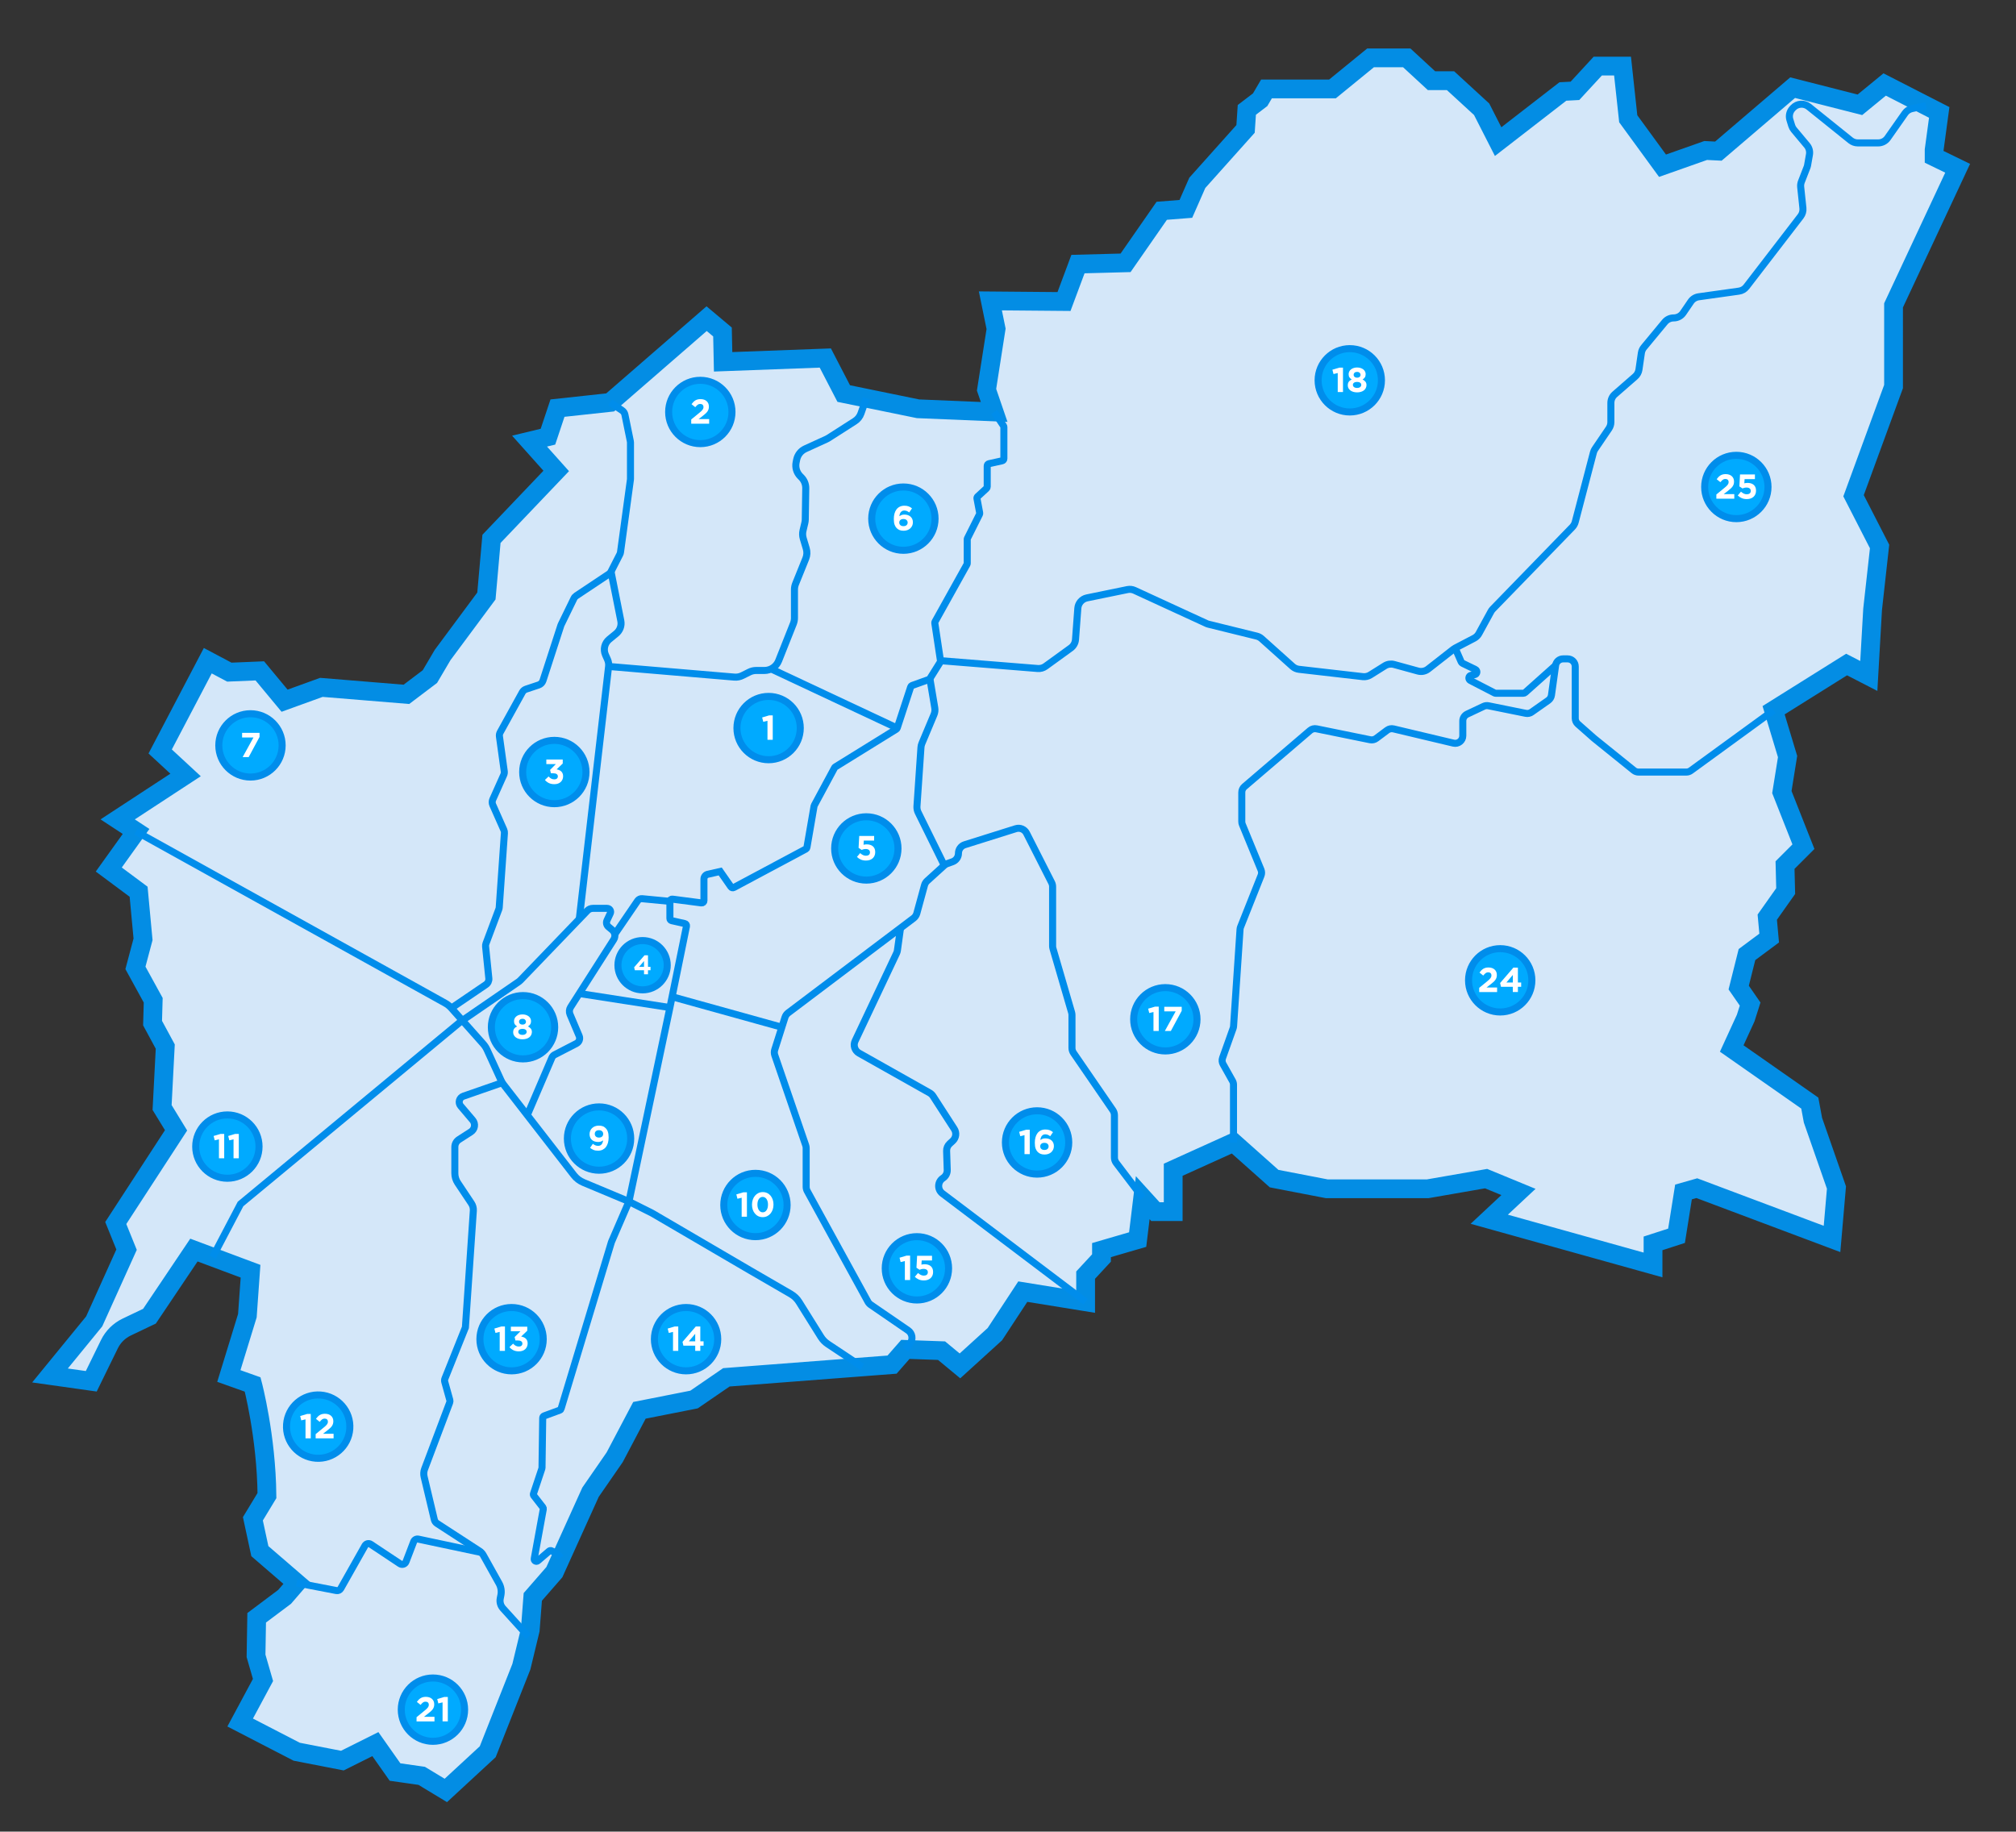
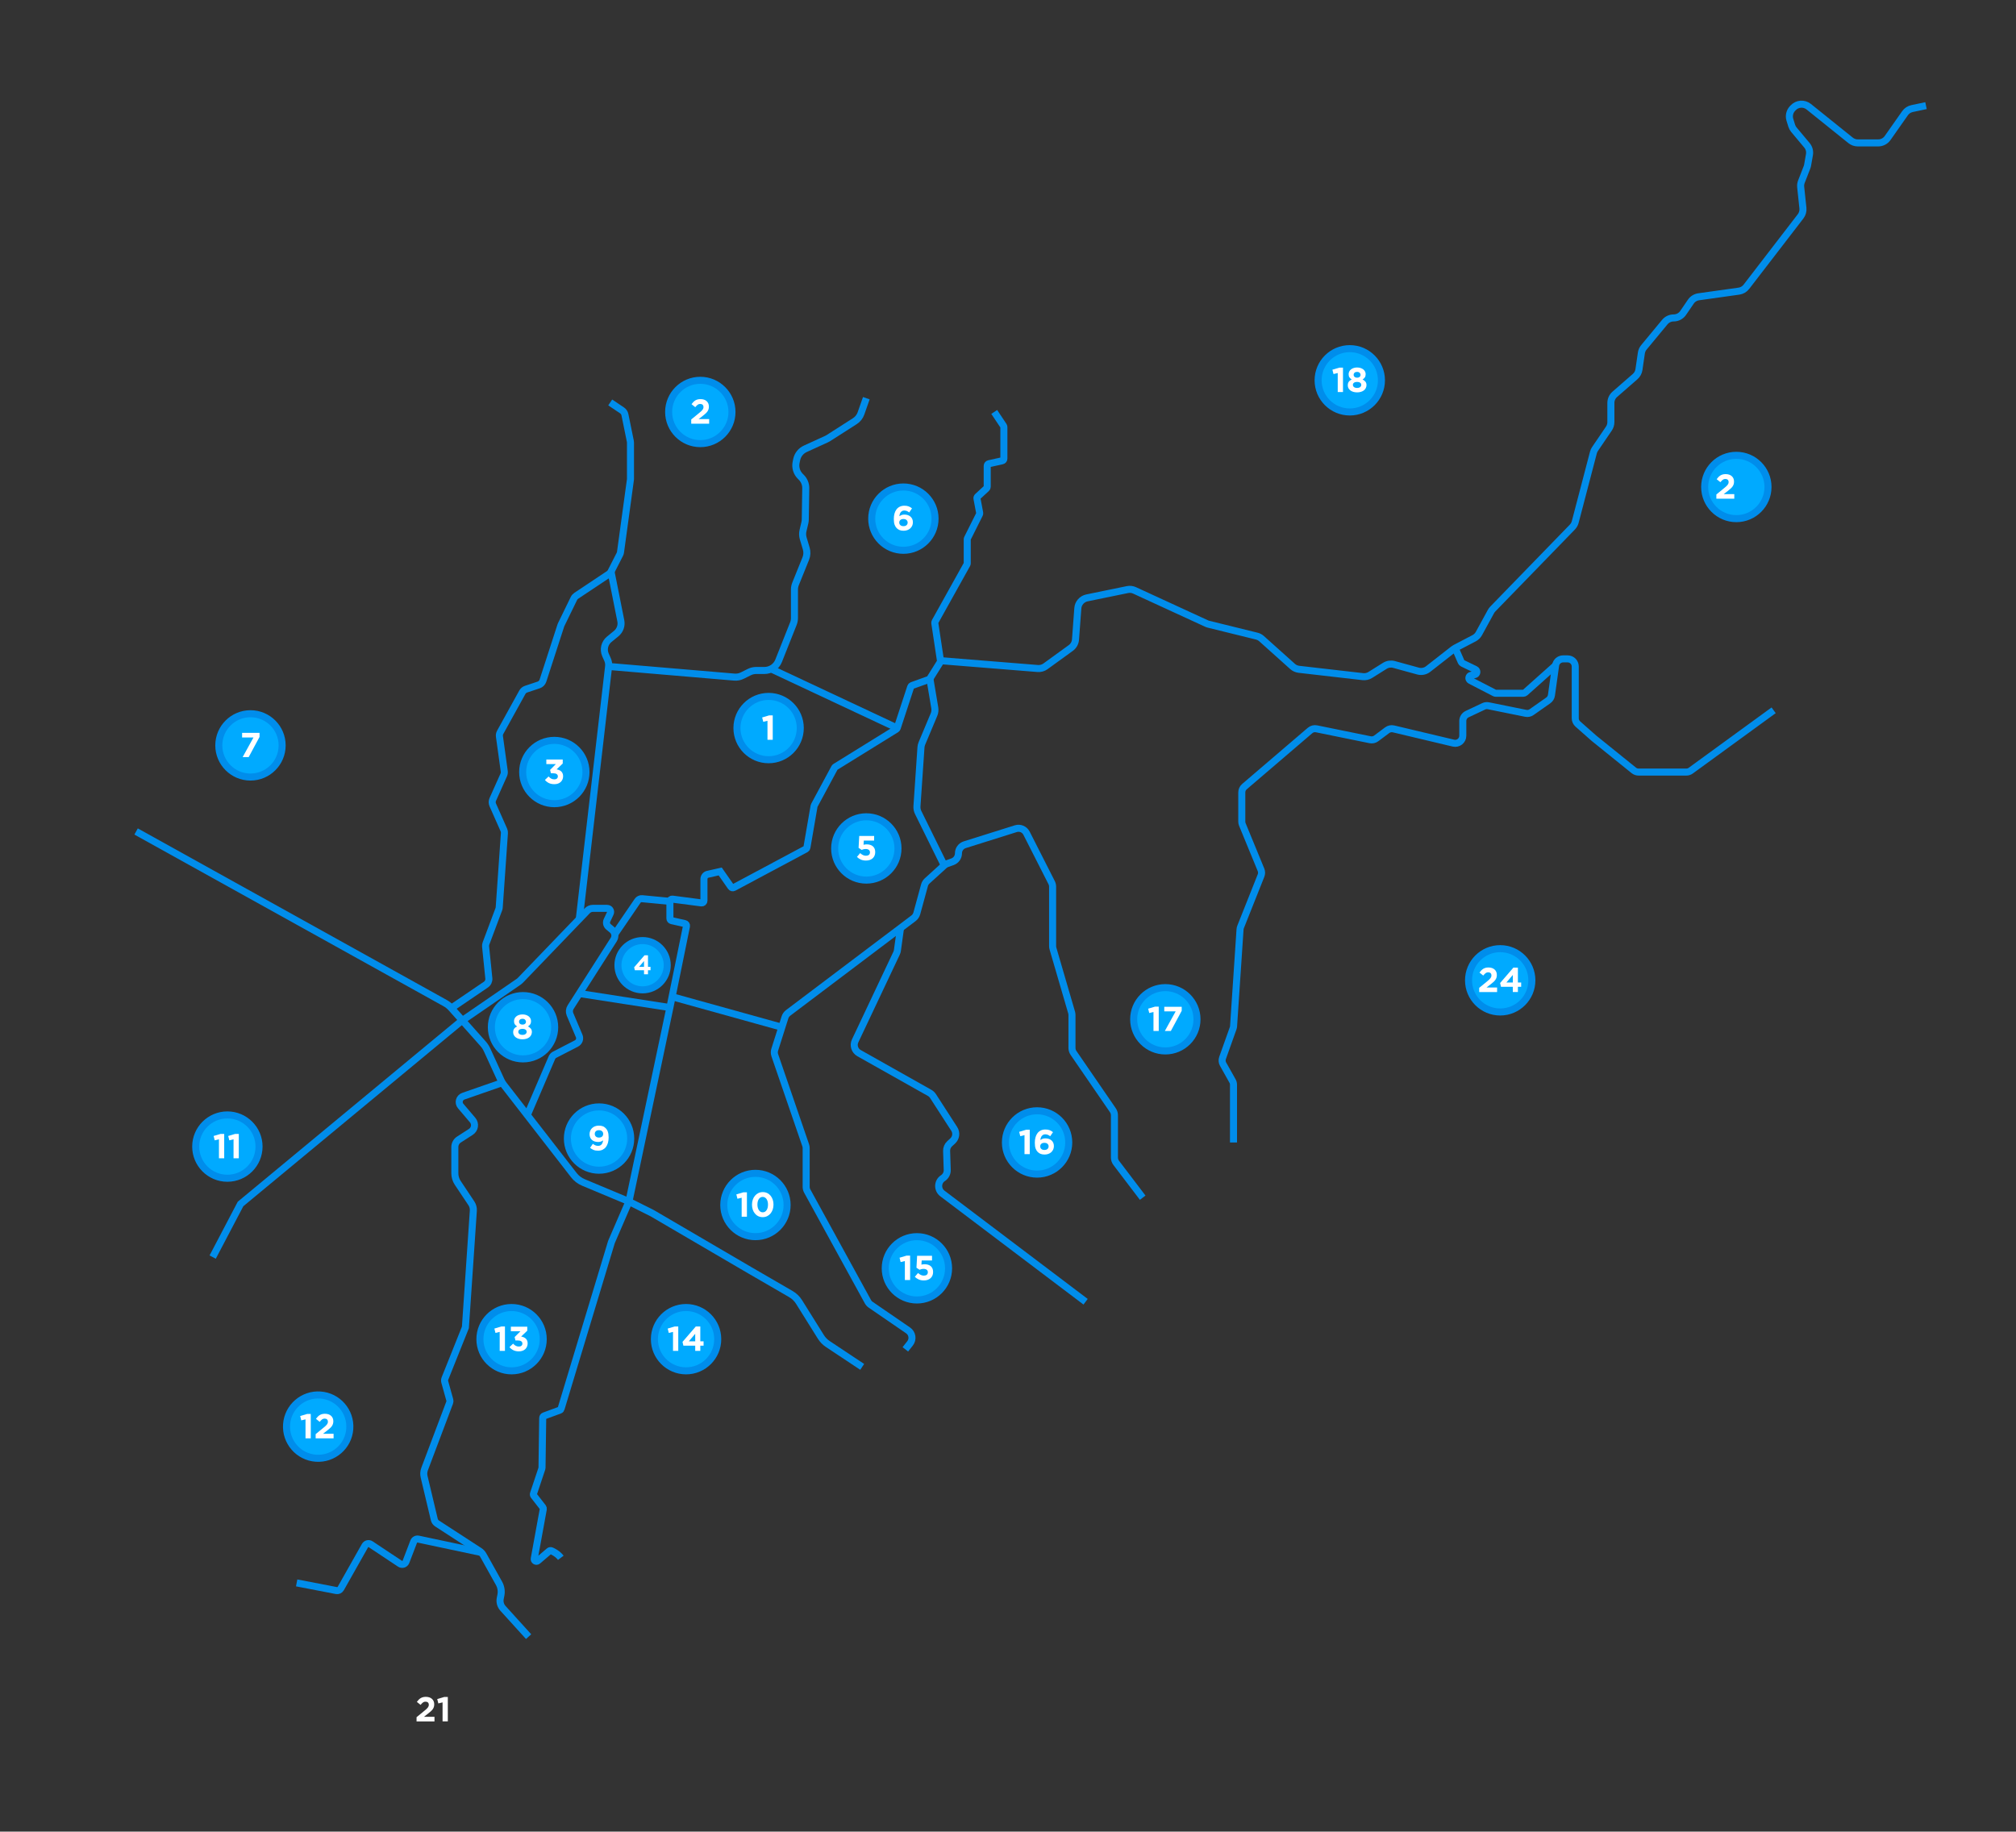
<svg xmlns="http://www.w3.org/2000/svg" id="Capa_1" x="0px" y="0px" viewBox="0 0 858.9 780.4" style="enable-background:new 0 0 858.9 780.4;" xml:space="preserve">
  <rect x="0" y="0" width="858.9" height="780.4" fill="#333333" stroke="none" />
  <style type="text/css"> .st0{fill-rule:evenodd;clip-rule:evenodd;fill:#D4E7F9;stroke:#038DE4;stroke-width:8;stroke-miterlimit:10;} .st1{fill:none;stroke:#008DEB;stroke-width:3;stroke-miterlimit:10;} .st2{fill:#00AAFF;stroke:#008DEB;stroke-width:3;stroke-miterlimit:10;} .st3{enable-background:new ;} .st4{fill:#FFFFFF;} </style>
  <g>
-     <path class="st0" d="M21.3,586.05l17.58,2.48l7.73-15.8c1.56-3.2,4.17-5.77,7.38-7.31l9.69-4.62l18.94-28.18l24.12,9.02 l-1.35,18.94l-7.89,25.7l10.14,3.61c0,0,5.86,22.09,6.09,47.34l-5.99,9.89l2.97,13.79l15.68,13.52l-5.14,5.95l-11.9,8.92 l-0.27,16.22l2.97,10.28l-9.73,18.12l24.07,12.44l19.47,3.79l14.06-7.03l8.38,11.9l11.36,1.62l10.28,6.22l17.85-16.49l14.33-36.23 l3.79-15.68l1.08-14.06l9.19-10.55l15.41-34.07l10.28-14.87l10.55-20.01l23.26-4.6l13.79-9.46l70.58-5.41l5.68-6.49l15.41,0.54 l7.84,6.49l14.87-13.52l11.9-18.12l26.77,4.33V543.3l6.76-7.3v-3.36l15.41-4.49l2.16-17.85l5.41,5.95h7.57V498.4l25.69-11.63 l17.31,15.41l22.44,4.33h42.99l24.88-4.33l13.79,5.68l-12.44,11.63l69.77,19.47v-9.19l10.01-3.24l2.97-18.66l5.68-1.62l57.6,21.63 l1.89-21.9L772.4,477.3l-1.35-7.3l-33.26-23.26l5.95-12.98l1.89-5.95l-4.87-7.03l3.52-14.06l9.46-7.03l-0.81-8.92l7.84-11.09 l-0.27-11.09l7.84-7.84l-9.19-23.26l2.43-15.14l-5.95-19.74l31.1-19.47l9.46,4.87l1.62-28.39l2.97-26.77l-11.09-21.63l17.04-46.51 V130.1l27.31-58.41l-10.01-4.87v-2.97l2.16-15.95L802.95,36l-10.55,8.65l-28.66-7.3L732.1,64.39l-5.41-0.27l-18.39,6.49L693.7,50.6 l-2.43-22.44h-10.55l-9.73,10.55l-5.14,0.27l-27.58,21.36l-7.03-13.79l-13.25-12.17h-8.11l-10.55-9.73h-15.41L567.7,37.89h-28.12 l-2.7,4.6l-5.68,4.33l-0.54,8.11L510.1,77.91L505.23,89l-10.28,0.81l-15.41,22.17l-20.28,0.54l-5.95,15.95l-31.37-0.27l2.43,11.9 l-4.06,25.96l3.24,9.46l-32.45-1.35l-31.64-6.49l-7.84-15.14l-43.54,1.62l-0.27-12.71l-6.76-5.68l-41.1,35.69l-22.44,2.43 l-4.06,12.17l-7.84,1.89l11.36,12.71l-27.58,28.93l-2.16,24.34l-18.66,25.15l-5.41,9.19l-10.01,7.57l-36.23-2.97l-15.68,5.68 l-10.55-12.71l-12.98,0.54l-9.19-4.87l-20.28,38.67l10.82,10.01l-28.93,18.93l7.84,5.14l-11.63,16.22l12.71,9.46l1.89,20.28 l-3.24,12.17l7.57,13.79L65,435.91l5.41,10.01l-1.35,25.96l5.95,9.73l-25.69,39.48l4.6,11.36l-13.79,30.56L21.3,586.05z" />
    <path class="st1" d="M90.61,535.61l11.87-22.63l93.78-77.69l24.77-17.03c0.23-0.16,0.44-0.33,0.63-0.53l28.58-29.71 c0.61-0.63,1.45-0.99,2.33-0.99h6.09c1.09,0,1.81,1.13,1.35,2.12l-1.4,2.99c-0.44,0.95-0.19,2.07,0.61,2.74l1.61,1.34 c1.22,1.02,1.49,2.78,0.64,4.12l-18.36,28.77c-0.59,0.92-0.68,2.07-0.26,3.08l3.9,9.2c0.51,1.21,0.01,2.61-1.16,3.21l-9.28,4.79 c-0.53,0.27-0.95,0.72-1.18,1.27l-10.23,23.87" />
    <path class="st1" d="M57.98,354.27l131.67,73.13c1,0.55,1.89,1.27,2.65,2.12l13.55,15.24c0.67,0.75,1.22,1.6,1.64,2.51l5.95,12.99 c0.32,0.71,0.73,1.38,1.21,1.99l29.83,38.44c1.07,1.38,2.48,2.46,4.09,3.13l18.81,7.87c0.21,0.09,0.42,0.18,0.62,0.28l9.6,4.8 c0.2,0.1,0.39,0.2,0.58,0.32l41.31,24.16l17.45,10.12c1.43,0.83,2.63,1.99,3.5,3.39l9.28,14.85c0.76,1.22,1.78,2.26,2.98,3.06 l14.63,9.72" />
    <path class="st1" d="M213.91,461.32l-16.5,5.74c-1.75,0.61-2.34,2.78-1.14,4.19l5.09,5.99c1.32,1.55,0.97,3.9-0.74,5.01l-5.09,3.28 c-1.09,0.7-1.75,1.91-1.75,3.21v11.18c0,1.45,0.43,2.86,1.23,4.07l5.81,8.71c0.62,0.93,0.91,2.03,0.84,3.14l-3.38,49.74 l-8.71,21.77c-0.19,0.46-0.21,0.98-0.08,1.46l2.15,7.72c0.09,0.34,0.08,0.7-0.05,1.04l-10.69,28.35c-0.4,1.05-0.47,2.19-0.21,3.29 l4.34,18.23c0.16,0.69,0.59,1.3,1.19,1.68l18.08,11.75c0.64,0.42,1.17,0.98,1.55,1.65l6.75,12.1c0.85,1.53,1.14,3.31,0.8,5.03 l-0.28,1.42c-0.3,1.52,0.14,3.09,1.18,4.23l10.91,12.03" />
    <path class="st1" d="M126.39,674.43l16.94,3.27c0.73,0.14,1.46-0.2,1.83-0.84l10.33-18.29c0.49-0.87,1.62-1.14,2.45-0.59 l12.46,8.28c0.92,0.61,2.17,0.21,2.56-0.82l3.29-8.59c0.3-0.79,1.14-1.25,1.97-1.07l27.05,5.74" />
    <path class="st1" d="M238.93,663.74c-1.25-1.65-3.09-2.6-4-3c-0.33-0.14-0.7-0.08-0.97,0.15l-4.82,4.12 c-0.67,0.57-1.69-0.01-1.53-0.88l3.86-21.15c0.05-0.26-0.02-0.53-0.18-0.74l-3.85-4.95c-0.19-0.25-0.25-0.57-0.15-0.87l3.58-10.73 c0.03-0.09,0.05-0.19,0.05-0.28l0.3-21.27c0.01-0.39,0.25-0.73,0.61-0.86l6.65-2.45c0.28-0.1,0.49-0.33,0.57-0.61l21.45-71.02 c0.01-0.03,0.02-0.07,0.04-0.1l7.38-17.07c0.02-0.06,0.04-0.12,0.06-0.18l17.43-82.57l7.06-34.66c0.1-0.5-0.21-0.99-0.71-1.1 l-5.62-1.26c-0.43-0.1-0.73-0.47-0.73-0.91v-7.32c0-0.56,0.5-1,1.06-0.93l12.38,1.61c0.56,0.07,1.06-0.36,1.06-0.93v-9.23 c0-0.98,0.68-1.83,1.63-2.04l5.3-1.2l4.57,6.56c0.27,0.39,0.79,0.51,1.21,0.29l30.68-16.4c0.25-0.14,0.43-0.38,0.48-0.67 l3.05-17.67c0.02-0.1,0.05-0.2,0.1-0.28l8.63-16.03c0.08-0.14,0.19-0.27,0.33-0.35l25.96-16.07c0.19-0.12,0.33-0.29,0.4-0.5 l5.74-17.51c0.09-0.27,0.3-0.49,0.57-0.59l7.14-2.57c0.2-0.07,0.36-0.21,0.48-0.38l4.37-6.99c0.12-0.19,0.16-0.41,0.13-0.64 l-2.42-16.04c-0.03-0.2,0.01-0.41,0.11-0.59l13.59-24.4c0.08-0.14,0.12-0.3,0.12-0.45v-10.25c0-0.15,0.03-0.29,0.1-0.42l5.12-10.23 c0.09-0.18,0.12-0.39,0.08-0.59l-1.15-6.11c-0.06-0.32,0.05-0.64,0.29-0.86l3.77-3.47c0.19-0.18,0.3-0.43,0.3-0.69v-8.92 c0-0.44,0.3-0.82,0.73-0.91l5.64-1.25c0.43-0.09,0.73-0.47,0.73-0.91v-13.46c0-0.18-0.05-0.36-0.16-0.52l-3.95-5.92" />
    <path class="st1" d="M259.98,171.47l5.05,3.4c0.62,0.42,1.06,1.07,1.21,1.81l2.31,11.32c0.04,0.19,0.06,0.38,0.06,0.57v15.45 c0,0.13-0.01,0.26-0.03,0.39l-4.22,30.87c-0.04,0.32-0.14,0.63-0.29,0.91l-3.75,7.35c-0.22,0.44-0.56,0.81-0.96,1.08l-13.85,9.23 c-0.42,0.28-0.77,0.67-0.99,1.13l-5.43,11.15c-0.06,0.12-0.11,0.24-0.15,0.37l-7.62,23.5c-0.28,0.87-0.96,1.55-1.82,1.84 l-5.37,1.79c-0.68,0.23-1.26,0.7-1.6,1.33l-9.42,17.05c-0.3,0.54-0.42,1.17-0.33,1.78l2.05,14.83c0.07,0.53,0,1.07-0.22,1.56 l-4.67,10.44c-0.33,0.74-0.33,1.59,0,2.34l4.72,10.65c0.19,0.43,0.27,0.9,0.24,1.36l-2.21,31.64c-0.02,0.28-0.08,0.55-0.18,0.81 l-5.46,14.56c-0.16,0.41-0.21,0.86-0.17,1.3l1.38,13.57c0.11,1.05-0.37,2.07-1.24,2.66l-14.71,10" />
    <line class="st1" x1="246.8" y1="423.31" x2="285.42" y2="429.3" />
    <path class="st1" d="M285.42,384.05l-11.85-1.14c-0.76-0.07-1.49,0.27-1.92,0.9L261.96,398" />
    <path class="st1" d="M260.32,243.55l4.17,20.95c0.41,2.04-0.35,4.14-1.96,5.45l-2.99,2.45c-1.96,1.61-2.61,4.33-1.58,6.64 l0.88,1.98c0.41,0.92,0.56,1.93,0.45,2.93L246.8,391.59" />
    <path class="st1" d="M369.09,169.66l-2.27,6.47c-0.48,1.37-1.41,2.55-2.64,3.33l-11.25,7.2c-0.26,0.17-0.53,0.31-0.81,0.44 l-9.02,4.12c-1.89,0.86-3.26,2.58-3.68,4.61l-0.24,1.17c-0.44,2.15,0.22,4.38,1.77,5.93l0.43,0.43c1.25,1.25,1.94,2.95,1.91,4.71 l-0.21,13.3c-0.01,0.47-0.07,0.94-0.18,1.4l-0.78,3.29c-0.27,1.12-0.23,2.28,0.1,3.38l1.27,4.25c0.43,1.42,0.36,2.94-0.2,4.31 l-4.35,10.77c-0.31,0.78-0.47,1.6-0.47,2.44v12.1c0,0.82-0.16,1.64-0.46,2.41l-6.29,15.84c-0.99,2.48-3.39,4.11-6.06,4.11h-3.51 c-1.01,0-2.01,0.24-2.92,0.69l-2.94,1.47c-1.07,0.54-2.27,0.77-3.47,0.66l-53.55-4.54" />
    <line class="st1" x1="382.25" y1="310.21" x2="328.53" y2="285.01" />
    <path class="st1" d="M385.71,574.92l2.01-2.54c1.37-1.74,0.99-4.28-0.84-5.53l-15.93-10.93c-0.49-0.34-0.9-0.79-1.19-1.32 l-25.83-47.1c-0.31-0.56-0.47-1.2-0.47-1.84v-16.47c0-0.42-0.07-0.84-0.21-1.24l-13.15-38.31c-0.27-0.78-0.28-1.62-0.03-2.4 l4.36-13.76c0.24-0.76,0.71-1.42,1.34-1.9l53.43-40.34c0.67-0.51,1.16-1.23,1.39-2.04l3.29-12.04c0.19-0.7,0.58-1.33,1.12-1.82 l7.26-6.6c0.37-0.34,0.81-0.6,1.29-0.77l2.25-0.8c1.52-0.54,2.54-1.99,2.54-3.6l0,0c0-1.67,1.08-3.15,2.68-3.65l21.76-6.84 c1.78-0.56,3.71,0.25,4.56,1.92l10.7,21.07c0.27,0.54,0.41,1.13,0.41,1.73v25.28c0,0.36,0.05,0.72,0.15,1.07l7.95,27.26 c0.1,0.35,0.15,0.71,0.15,1.07v14c0,0.77,0.23,1.53,0.67,2.17l16.75,24.39c0.44,0.64,0.67,1.39,0.67,2.17v17.97 c0,0.84,0.27,1.65,0.78,2.32l11.26,14.81" />
    <path class="st1" d="M383.65,395.45l-1.32,9.52c-0.06,0.4-0.17,0.79-0.35,1.16l-17.66,37.38c-0.9,1.89-0.17,4.16,1.65,5.19 l30.11,16.96c0.56,0.32,1.04,0.77,1.4,1.31l9.07,14.04c1.06,1.63,0.78,3.79-0.65,5.11l-1.31,1.2c-0.86,0.79-1.33,1.91-1.29,3.07 l0.26,8.1c0.05,1.4-0.65,2.72-1.82,3.48l0,0c-2.33,1.51-2.45,4.87-0.24,6.54l61.01,46.13" />
    <line class="st1" x1="286.36" y1="424.69" x2="333.11" y2="437.68" />
    <path class="st1" d="M396.17,289.15l2.08,12.42c0.17,0.99,0.05,2.01-0.34,2.93l-5.14,12.25c-0.23,0.54-0.36,1.11-0.4,1.69 l-1.71,25.08c-0.06,0.94,0.12,1.87,0.54,2.71l11.09,22.49" />
    <path class="st1" d="M525.52,486.77v-24.6c0-0.56-0.14-1.1-0.41-1.58l-4.02-7.16c-0.46-0.82-0.54-1.79-0.23-2.67l4.51-12.65 c0.1-0.28,0.16-0.57,0.18-0.87l2.76-41.28c0.02-0.34,0.1-0.67,0.22-0.98l8.72-21.93c0.31-0.78,0.31-1.65-0.01-2.43l-7.95-19.33 c-0.16-0.39-0.24-0.81-0.24-1.23v-12.43c0-0.95,0.41-1.84,1.13-2.46l27.96-23.93c0.76-0.65,1.77-0.91,2.75-0.71l22.86,4.66 c0.9,0.18,1.85-0.03,2.58-0.58l4.67-3.49c0.77-0.57,1.75-0.78,2.69-0.56l25.54,6.07c2.03,0.48,3.98-1.06,3.98-3.15v-6.28 c0-1.25,0.72-2.39,1.86-2.93l7.04-3.32c0.63-0.3,1.34-0.38,2.02-0.24l15.9,3.22c0.87,0.18,1.78-0.01,2.5-0.52l7.1-4.99 c0.73-0.52,1.22-1.31,1.35-2.2l1.77-12.7c0.22-1.6,1.59-2.79,3.2-2.79h1.93c1.79,0,3.24,1.45,3.24,3.24v22.07 c0,0.93,0.4,1.81,1.09,2.43l6.89,6.08l16.96,13.69c0.58,0.46,1.29,0.72,2.03,0.72h20.35c0.68,0,1.35-0.22,1.9-0.62l35.3-25.7" />
    <path class="st1" d="M820.56,45.01l-5.94,1.25c-1.21,0.26-2.29,0.96-3,1.98l-7.42,10.57c-0.92,1.31-2.41,2.08-4.01,2.08h-8.69 c-1.12,0-2.2-0.38-3.07-1.08L770.6,45.47c-2-1.61-4.91-1.4-6.66,0.49l-0.29,0.31c-1.19,1.28-1.6,3.11-1.08,4.78l0.78,2.52 c0.19,0.62,0.51,1.19,0.92,1.69l5.56,6.64c0.93,1.11,1.32,2.57,1.07,3.99l-0.79,4.5c-0.06,0.32-0.14,0.62-0.26,0.92l-2.37,6.09 c-0.28,0.73-0.39,1.51-0.31,2.29l0.95,8.99c0.13,1.25-0.22,2.5-0.99,3.5l-23.09,30.01c-0.78,1.02-1.93,1.69-3.2,1.86l-17.12,2.4 c-1.37,0.19-2.59,0.95-3.36,2.09l-3.27,4.79c-0.91,1.34-2.43,2.13-4.04,2.13l0,0c-1.46,0-2.84,0.65-3.77,1.77L700.36,148 c-0.57,0.69-0.94,1.53-1.07,2.42l-1.03,7.05c-0.17,1.16-0.75,2.21-1.63,2.98l-8.65,7.55c-1.07,0.93-1.68,2.27-1.68,3.69v8.17 c0,0.98-0.3,1.94-0.85,2.75l-5.9,8.68c-0.31,0.46-0.55,0.97-0.69,1.51l-7.75,29.6c-0.21,0.82-0.64,1.56-1.22,2.17l-33.91,34.93 c-0.31,0.32-0.57,0.67-0.78,1.06l-5.13,9.38c-0.46,0.85-1.17,1.54-2.03,1.99l-8.06,4.21c-0.26,0.14-0.52,0.3-0.75,0.48l-10.79,8.44 c-1.22,0.95-2.82,1.27-4.31,0.86l-10.22-2.81c-1.32-0.36-2.74-0.15-3.9,0.57l-6.22,3.9c-0.94,0.59-2.06,0.84-3.16,0.72l-27.24-3.13 c-1.01-0.12-1.95-0.54-2.71-1.22l-13.18-11.82c-0.6-0.54-1.32-0.92-2.1-1.11l-20.52-5.06c-0.3-0.07-0.59-0.18-0.87-0.31 l-30.63-14.1c-0.95-0.44-2.01-0.56-3.03-0.35l-17.25,3.54c-2.14,0.44-3.74,2.25-3.9,4.43l-0.99,13.32 c-0.11,1.44-0.84,2.75-2.01,3.6l-10.79,7.82c-0.94,0.68-2.1,1.01-3.27,0.92l-41.45-3.34" />
    <path class="st1" d="M662.74,283.51l-12.96,11.57c-0.22,0.19-0.5,0.3-0.79,0.3h-11.72c-0.19,0-0.37-0.05-0.54-0.13l-10.29-5.31 c-1-0.52-0.78-2.01,0.33-2.21l1.47-0.27c1.12-0.2,1.33-1.73,0.3-2.22l-5.44-2.64c-0.25-0.12-0.45-0.33-0.57-0.59l-2.56-5.86" />
    <g>
      <g>
        <circle class="st2" cx="106.71" cy="317.59" r="13.49" />
        <g class="st3">
          <path class="st4" d="M103.15,312.26h7.43v1.71l-4.63,8.61h-2.57l4.61-8.36h-4.85L103.15,312.26L103.15,312.26z" />
        </g>
      </g>
      <g>
        <circle class="st2" cx="96.87" cy="488.53" r="13.49" />
        <g class="st3">
          <path class="st4" d="M93.97,483.13h1.55v10.39h-2.24v-8.09l-1.8,0.44l-0.47-1.86L93.97,483.13z" />
          <path class="st4" d="M100.19,483.13h1.55v10.39H99.5v-8.09l-1.8,0.44l-0.47-1.86L100.19,483.13z" />
        </g>
      </g>
      <g>
        <ellipse transform="matrix(0.071 -0.998 0.998 0.071 -480.677 699.65)" class="st2" cx="135.23" cy="607.85" rx="13.49" ry="13.49" />
        <g class="st3">
          <path class="st4" d="M130.85,602.45h1.55v10.39h-2.24v-8.09l-1.8,0.44l-0.47-1.86L130.85,602.45z" />
          <path class="st4" d="M137.24,604.76c-0.31,0.23-0.66,0.58-1.04,1.05l-1.59-1.28c0.26-0.35,0.51-0.65,0.77-0.92 c0.26-0.27,0.54-0.49,0.84-0.68c0.3-0.18,0.63-0.32,1-0.42c0.36-0.09,0.78-0.14,1.24-0.14c0.55,0,1.04,0.08,1.48,0.23 c0.44,0.15,0.81,0.37,1.12,0.65s0.55,0.62,0.71,1.01s0.24,0.83,0.24,1.31c0,0.43-0.06,0.82-0.17,1.16 c-0.11,0.34-0.28,0.66-0.5,0.97s-0.5,0.61-0.85,0.91c-0.34,0.3-0.74,0.63-1.19,0.98l-1.68,1.3h4.5v1.96h-7.64v-1.8l3.43-2.81 c0.32-0.26,0.6-0.5,0.83-0.71s0.41-0.41,0.55-0.6s0.25-0.38,0.31-0.56s0.1-0.38,0.1-0.6c0-0.44-0.13-0.77-0.38-1 c-0.26-0.23-0.59-0.34-1-0.34C137.9,604.42,137.55,604.54,137.24,604.76z" />
        </g>
      </g>
      <g>
        <circle class="st2" cx="217.95" cy="570.59" r="13.49" />
        <g class="st3">
          <path class="st4" d="M213.58,565.19h1.55v10.39h-2.24v-8.09l-1.8,0.44l-0.47-1.86L213.58,565.19z" />
          <path class="st4" d="M217.65,567.21v-1.94h6.99v1.71l-2.62,2.49c0.35,0.06,0.7,0.15,1.03,0.28c0.34,0.13,0.63,0.31,0.89,0.54 s0.46,0.52,0.62,0.86c0.16,0.34,0.24,0.75,0.24,1.23c0,0.49-0.09,0.94-0.26,1.36c-0.17,0.41-0.42,0.77-0.74,1.08 s-0.71,0.54-1.18,0.71c-0.46,0.17-0.98,0.25-1.55,0.25c-0.93,0-1.73-0.17-2.38-0.5c-0.65-0.33-1.2-0.76-1.64-1.3l1.56-1.49 c0.35,0.4,0.72,0.71,1.11,0.92c0.39,0.21,0.85,0.32,1.38,0.32c0.43,0,0.78-0.11,1.05-0.34c0.27-0.22,0.41-0.53,0.41-0.93 c0-0.43-0.17-0.76-0.52-0.99s-0.85-0.34-1.5-0.34h-0.94l-0.35-1.44l2.46-2.47h-4.06V567.21z" />
        </g>
      </g>
      <g>
-         <circle class="st2" cx="184.45" cy="728.44" r="13.49" />
        <g class="st3">
          <path class="st4" d="M180.23,725.36c-0.31,0.23-0.66,0.57-1.04,1.05l-1.59-1.28c0.26-0.35,0.51-0.65,0.77-0.92 c0.26-0.27,0.54-0.49,0.84-0.67c0.3-0.18,0.63-0.32,1-0.42c0.36-0.09,0.78-0.14,1.24-0.14c0.55,0,1.04,0.08,1.48,0.23 c0.44,0.15,0.81,0.37,1.12,0.65c0.31,0.28,0.55,0.62,0.71,1.01c0.16,0.39,0.24,0.83,0.24,1.31c0,0.43-0.06,0.82-0.17,1.16 c-0.11,0.34-0.28,0.66-0.5,0.96s-0.5,0.61-0.85,0.91c-0.34,0.3-0.74,0.63-1.19,0.98l-1.68,1.3h4.5v1.96h-7.64v-1.79l3.43-2.81 c0.32-0.26,0.6-0.5,0.83-0.71c0.23-0.21,0.41-0.41,0.55-0.6c0.14-0.19,0.25-0.38,0.31-0.56c0.06-0.18,0.1-0.38,0.1-0.6 c0-0.44-0.13-0.78-0.38-1c-0.26-0.23-0.59-0.34-1-0.34C180.9,725.02,180.54,725.13,180.23,725.36z" />
          <path class="st4" d="M189.24,723.04h1.55v10.39h-2.24v-8.09l-1.8,0.44l-0.47-1.86L189.24,723.04z" />
        </g>
      </g>
      <g>
        <circle class="st2" cx="292.29" cy="570.59" r="13.49" />
        <g class="st3">
          <path class="st4" d="M287.42,565.19h1.55v10.39h-2.24v-8.09l-1.8,0.44l-0.47-1.86L287.42,565.19z" />
          <path class="st4" d="M298.36,565.19v6.32h1.39v1.84h-1.39v2.23h-2.17v-2.23h-5.04l-0.37-1.61l5.66-6.56L298.36,565.19 L298.36,565.19z M296.19,568.3l-2.74,3.21h2.74V568.3z" />
        </g>
      </g>
      <g>
        <circle class="st2" cx="321.85" cy="513.42" r="13.49" />
        <g class="st3">
          <path class="st4" d="M316.67,508.02h1.55v10.39h-2.24v-8.09l-1.8,0.44l-0.47-1.86L316.67,508.02z" />
          <path class="st4" d="M329.21,515.35c-0.22,0.65-0.53,1.21-0.94,1.7c-0.4,0.48-0.89,0.86-1.45,1.14 c-0.57,0.27-1.19,0.41-1.88,0.41s-1.31-0.14-1.88-0.41c-0.57-0.27-1.05-0.65-1.44-1.13s-0.71-1.04-0.92-1.69 c-0.22-0.64-0.32-1.34-0.32-2.1c0-0.75,0.11-1.45,0.33-2.1s0.53-1.22,0.94-1.7s0.89-0.86,1.45-1.14 c0.57-0.27,1.19-0.41,1.88-0.41s1.31,0.14,1.88,0.41s1.05,0.65,1.44,1.13s0.7,1.05,0.92,1.69c0.22,0.65,0.32,1.35,0.32,2.09 C329.54,514,329.43,514.7,329.21,515.35z M327.05,511.96c-0.11-0.4-0.26-0.75-0.46-1.05c-0.2-0.3-0.43-0.53-0.72-0.69 c-0.28-0.17-0.59-0.25-0.94-0.25s-0.65,0.08-0.93,0.24s-0.51,0.39-0.71,0.68c-0.2,0.29-0.35,0.64-0.45,1.04 c-0.1,0.4-0.15,0.84-0.15,1.31s0.05,0.91,0.16,1.31c0.11,0.4,0.26,0.75,0.46,1.05c0.2,0.3,0.43,0.53,0.71,0.69 c0.28,0.17,0.59,0.25,0.94,0.25s0.65-0.08,0.93-0.24c0.27-0.16,0.51-0.39,0.71-0.69c0.2-0.3,0.35-0.64,0.45-1.04 s0.15-0.83,0.15-1.3C327.21,512.8,327.16,512.36,327.05,511.96z" />
        </g>
      </g>
      <g>
        <circle class="st2" cx="390.64" cy="540.4" r="13.49" />
        <g class="st3">
          <path class="st4" d="M386.2,535h1.55v10.39h-2.24v-8.09l-1.8,0.44l-0.47-1.86L386.2,535z" />
          <path class="st4" d="M390.73,535.07h6.35v1.99h-4.4l-0.12,1.78c0.21-0.05,0.41-0.09,0.62-0.13s0.45-0.05,0.74-0.05 c0.51,0,0.99,0.06,1.42,0.19c0.44,0.13,0.82,0.32,1.15,0.59c0.33,0.26,0.58,0.61,0.77,1.02c0.19,0.42,0.28,0.92,0.28,1.51 c0,0.55-0.09,1.05-0.28,1.49s-0.45,0.82-0.79,1.13s-0.76,0.55-1.24,0.72c-0.49,0.17-1.03,0.25-1.62,0.25 c-0.84,0-1.56-0.14-2.18-0.41c-0.62-0.27-1.18-0.65-1.68-1.13l1.37-1.63c0.39,0.35,0.79,0.63,1.18,0.82 c0.39,0.2,0.82,0.3,1.28,0.3c0.53,0,0.95-0.12,1.26-0.37s0.46-0.61,0.46-1.08c0-0.45-0.16-0.81-0.49-1.05s-0.77-0.37-1.33-0.37 c-0.32,0-0.63,0.04-0.92,0.11s-0.56,0.16-0.8,0.27l-1.31-0.87L390.73,535.07z" />
        </g>
      </g>
      <g>
        <circle class="st2" cx="441.84" cy="486.77" r="13.49" />
        <g class="st3">
          <path class="st4" d="M437.17,481.36h1.55v10.39h-2.24v-8.09l-1.8,0.44l-0.47-1.86L437.17,481.36z" />
          <path class="st4" d="M447.43,484.13c-0.17-0.13-0.33-0.24-0.49-0.35c-0.16-0.1-0.32-0.19-0.49-0.26 c-0.17-0.07-0.34-0.12-0.53-0.16s-0.39-0.06-0.6-0.06c-0.32,0-0.61,0.06-0.85,0.19c-0.24,0.12-0.45,0.29-0.62,0.5 c-0.17,0.21-0.31,0.47-0.41,0.76c-0.1,0.3-0.17,0.61-0.21,0.95c0.26-0.17,0.55-0.32,0.88-0.46c0.33-0.14,0.75-0.21,1.26-0.21 s0.99,0.07,1.43,0.21c0.44,0.14,0.82,0.35,1.15,0.63c0.32,0.27,0.58,0.62,0.77,1.03s0.28,0.89,0.28,1.43 c0,0.53-0.1,1.01-0.3,1.45c-0.2,0.44-0.48,0.82-0.83,1.14c-0.35,0.32-0.76,0.57-1.25,0.74c-0.48,0.17-1,0.26-1.56,0.26 c-0.68,0-1.25-0.09-1.72-0.28s-0.89-0.46-1.25-0.83c-0.37-0.37-0.67-0.86-0.89-1.47c-0.22-0.6-0.33-1.42-0.33-2.45 c0-0.8,0.09-1.54,0.27-2.23s0.46-1.28,0.83-1.79s0.84-0.9,1.41-1.19s1.24-0.43,2.01-0.43c0.35,0,0.68,0.02,0.97,0.07 c0.3,0.05,0.57,0.12,0.83,0.22c0.26,0.1,0.5,0.22,0.74,0.36c0.24,0.14,0.47,0.3,0.69,0.48L447.43,484.13z M446.28,487.36 c-0.32-0.29-0.76-0.43-1.33-0.43c-0.56,0-1,0.14-1.31,0.42s-0.47,0.64-0.47,1.08c0,0.45,0.16,0.82,0.48,1.11 c0.32,0.29,0.76,0.43,1.32,0.43s1-0.14,1.31-0.43c0.31-0.28,0.47-0.65,0.47-1.11C446.76,488.01,446.6,487.65,446.28,487.36z" />
        </g>
      </g>
      <g>
        <circle class="st2" cx="255.22" cy="485.11" r="13.49" />
        <g class="st3">
          <path class="st4" d="M259.01,486.94c-0.2,0.69-0.48,1.28-0.86,1.78c-0.38,0.49-0.85,0.87-1.41,1.15 c-0.56,0.27-1.21,0.41-1.95,0.41c-0.76,0-1.4-0.11-1.93-0.34c-0.53-0.22-1.02-0.52-1.46-0.88l1.19-1.72 c0.37,0.31,0.73,0.53,1.08,0.67c0.34,0.14,0.74,0.21,1.18,0.21c0.64,0,1.13-0.22,1.47-0.65c0.34-0.43,0.55-1,0.63-1.71 c-0.26,0.22-0.56,0.39-0.9,0.52c-0.34,0.13-0.74,0.19-1.19,0.19c-0.56,0-1.07-0.08-1.52-0.23c-0.45-0.15-0.84-0.37-1.16-0.66 c-0.32-0.28-0.57-0.63-0.74-1.05c-0.17-0.41-0.26-0.88-0.26-1.41c0-0.52,0.1-1,0.29-1.44c0.19-0.44,0.46-0.83,0.8-1.15 s0.76-0.58,1.25-0.76c0.49-0.18,1.02-0.27,1.6-0.27c0.34,0,0.66,0.02,0.94,0.07c0.28,0.04,0.54,0.11,0.77,0.2 c0.24,0.09,0.46,0.2,0.66,0.35c0.21,0.14,0.41,0.31,0.6,0.51c0.19,0.19,0.35,0.4,0.5,0.63c0.15,0.24,0.27,0.51,0.38,0.83 c0.11,0.31,0.19,0.67,0.25,1.08c0.06,0.4,0.09,0.86,0.09,1.37C259.3,485.48,259.2,486.25,259.01,486.94z M256.5,481.99 c-0.32-0.3-0.77-0.44-1.34-0.44c-0.56,0-1,0.14-1.3,0.43c-0.31,0.29-0.46,0.67-0.46,1.14s0.16,0.85,0.48,1.14 c0.32,0.29,0.76,0.43,1.32,0.43c0.56,0,1-0.14,1.31-0.43c0.31-0.29,0.47-0.66,0.47-1.11 C256.99,482.67,256.83,482.29,256.5,481.99z" />
        </g>
      </g>
      <g>
        <circle class="st2" cx="222.83" cy="437.68" r="13.49" />
        <g class="st3">
          <path class="st4" d="M226.27,441.05c-0.2,0.38-0.48,0.7-0.83,0.96c-0.35,0.26-0.77,0.46-1.26,0.6 c-0.49,0.14-1.01,0.21-1.58,0.21s-1.1-0.07-1.58-0.21c-0.49-0.14-0.91-0.34-1.26-0.6c-0.35-0.26-0.63-0.58-0.83-0.94 c-0.2-0.37-0.3-0.78-0.3-1.23c0-0.64,0.14-1.15,0.42-1.54s0.69-0.71,1.25-0.97c-0.4-0.25-0.72-0.55-0.96-0.9 s-0.35-0.81-0.35-1.37c0-0.39,0.09-0.76,0.26-1.11c0.17-0.35,0.42-0.65,0.74-0.91s0.7-0.46,1.14-0.6 c0.44-0.15,0.94-0.22,1.49-0.22c0.54,0,1.03,0.07,1.48,0.22s0.83,0.35,1.15,0.6c0.32,0.26,0.57,0.56,0.74,0.91 s0.26,0.72,0.26,1.11c0,0.56-0.12,1.02-0.35,1.37c-0.24,0.35-0.56,0.65-0.96,0.9c0.53,0.27,0.94,0.6,1.23,0.97 s0.44,0.86,0.44,1.48C226.58,440.24,226.47,440.67,226.27,441.05z M223.88,438.69c-0.33-0.22-0.76-0.33-1.28-0.33 s-0.95,0.11-1.28,0.33s-0.5,0.53-0.5,0.95c0,0.37,0.16,0.68,0.47,0.92c0.31,0.24,0.75,0.37,1.31,0.37s1-0.12,1.31-0.37 c0.31-0.24,0.47-0.55,0.47-0.92C224.38,439.23,224.21,438.91,223.88,438.69z M223.69,434.45c-0.26-0.24-0.62-0.37-1.09-0.37 s-0.84,0.12-1.09,0.36c-0.26,0.24-0.38,0.52-0.38,0.84c0,0.37,0.13,0.68,0.4,0.92c0.27,0.24,0.62,0.36,1.08,0.36 s0.81-0.12,1.08-0.35s0.4-0.54,0.4-0.91C224.07,434.98,223.94,434.7,223.69,434.45z" />
        </g>
      </g>
      <g>
        <circle class="st2" cx="236.17" cy="328.94" r="13.49" />
        <g class="st3">
          <path class="st4" d="M232.76,325.56v-1.95h6.99v1.71l-2.62,2.49c0.35,0.06,0.7,0.15,1.03,0.28c0.34,0.13,0.63,0.31,0.89,0.54 s0.46,0.52,0.62,0.86c0.16,0.34,0.24,0.75,0.24,1.23c0,0.49-0.09,0.94-0.26,1.36c-0.17,0.41-0.42,0.77-0.74,1.08 c-0.32,0.3-0.71,0.54-1.18,0.71c-0.46,0.17-0.98,0.25-1.55,0.25c-0.93,0-1.73-0.17-2.38-0.5c-0.65-0.33-1.2-0.77-1.64-1.3 l1.56-1.49c0.35,0.4,0.72,0.71,1.11,0.92c0.39,0.21,0.85,0.32,1.38,0.32c0.43,0,0.78-0.11,1.05-0.34s0.41-0.53,0.41-0.93 c0-0.43-0.17-0.76-0.52-0.99c-0.35-0.23-0.85-0.34-1.5-0.34h-0.94l-0.35-1.44l2.46-2.47H232.76z" />
        </g>
      </g>
      <g>
        <circle class="st2" cx="327.46" cy="310.21" r="13.49" />
        <g class="st3">
          <path class="st4" d="M327.67,304.81h1.55v10.39h-2.24v-8.09l-1.8,0.44l-0.47-1.86L327.67,304.81z" />
        </g>
      </g>
      <g>
        <circle class="st2" cx="298.36" cy="175.53" r="13.49" />
        <g class="st3">
          <path class="st4" d="M297.25,172.44c-0.31,0.23-0.66,0.58-1.04,1.05l-1.59-1.28c0.26-0.35,0.51-0.65,0.77-0.92 c0.26-0.27,0.54-0.49,0.84-0.68c0.3-0.18,0.63-0.32,1-0.42c0.36-0.09,0.78-0.14,1.24-0.14c0.55,0,1.04,0.08,1.48,0.23 s0.81,0.37,1.12,0.65s0.55,0.62,0.71,1.01s0.24,0.83,0.24,1.31c0,0.43-0.06,0.82-0.17,1.16c-0.11,0.34-0.28,0.66-0.5,0.97 s-0.5,0.61-0.85,0.91c-0.34,0.3-0.74,0.63-1.19,0.98l-1.68,1.3h4.5v1.96h-7.64v-1.8l3.43-2.81c0.32-0.26,0.6-0.5,0.83-0.71 c0.23-0.21,0.41-0.41,0.55-0.6c0.14-0.19,0.25-0.38,0.31-0.56s0.1-0.38,0.1-0.6c0-0.44-0.13-0.77-0.38-1 c-0.26-0.23-0.59-0.34-1-0.34C297.92,172.1,297.56,172.21,297.25,172.44z" />
        </g>
      </g>
      <g>
        <circle class="st2" cx="384.88" cy="220.98" r="13.49" />
        <g class="st3">
          <path class="st4" d="M387.36,218.35c-0.17-0.13-0.33-0.24-0.49-0.35c-0.16-0.1-0.32-0.19-0.49-0.26 c-0.17-0.07-0.34-0.12-0.53-0.16c-0.19-0.04-0.39-0.06-0.6-0.06c-0.32,0-0.61,0.06-0.85,0.19c-0.24,0.12-0.45,0.29-0.62,0.5 c-0.17,0.21-0.31,0.47-0.41,0.76c-0.1,0.3-0.17,0.61-0.21,0.95c0.26-0.17,0.55-0.32,0.88-0.46c0.33-0.14,0.75-0.21,1.26-0.21 s0.99,0.07,1.43,0.21s0.83,0.35,1.15,0.63c0.32,0.27,0.58,0.62,0.77,1.03s0.28,0.89,0.28,1.43c0,0.53-0.1,1.01-0.3,1.45 c-0.2,0.44-0.48,0.82-0.83,1.14c-0.35,0.32-0.76,0.57-1.25,0.74c-0.48,0.17-1,0.26-1.56,0.26c-0.68,0-1.25-0.09-1.72-0.28 s-0.89-0.46-1.25-0.83c-0.37-0.37-0.67-0.86-0.89-1.47c-0.22-0.6-0.33-1.42-0.33-2.45c0-0.8,0.09-1.54,0.27-2.23 s0.46-1.28,0.83-1.79s0.84-0.9,1.42-1.19c0.57-0.29,1.24-0.43,2-0.43c0.35,0,0.68,0.02,0.97,0.07s0.57,0.12,0.83,0.22 c0.26,0.1,0.5,0.22,0.74,0.36s0.47,0.3,0.69,0.48L387.36,218.35z M386.22,221.57c-0.32-0.29-0.76-0.43-1.32-0.43 s-1,0.14-1.31,0.42s-0.47,0.64-0.47,1.08c0,0.45,0.16,0.82,0.48,1.11s0.76,0.43,1.32,0.43s1-0.14,1.31-0.43 c0.31-0.28,0.47-0.65,0.47-1.11C386.7,222.22,386.54,221.86,386.22,221.57z" />
        </g>
      </g>
      <g>
        <circle class="st2" cx="496.48" cy="434.29" r="13.49" />
        <g class="st3">
          <path class="st4" d="M492.12,428.89h1.55v10.39h-2.24v-8.09l-1.8,0.44l-0.47-1.86L492.12,428.89z" />
          <path class="st4" d="M496.03,428.96h7.43v1.71l-4.63,8.61h-2.56l4.61-8.36h-4.85L496.03,428.96L496.03,428.96z" />
        </g>
      </g>
      <g>
        <circle class="st2" cx="639.15" cy="417.69" r="13.49" />
        <g class="st3">
          <path class="st4" d="M632.96,414.61c-0.31,0.23-0.66,0.58-1.04,1.05l-1.59-1.28c0.26-0.35,0.51-0.65,0.77-0.92 c0.26-0.27,0.54-0.49,0.84-0.68c0.3-0.18,0.63-0.32,0.99-0.42c0.36-0.09,0.78-0.14,1.24-0.14c0.55,0,1.04,0.08,1.48,0.23 c0.44,0.15,0.81,0.37,1.12,0.65s0.55,0.62,0.71,1.01c0.16,0.39,0.24,0.83,0.24,1.31c0,0.43-0.06,0.82-0.17,1.16 s-0.28,0.66-0.5,0.97s-0.5,0.61-0.85,0.91c-0.34,0.3-0.74,0.63-1.19,0.98l-1.68,1.3h4.5v1.96h-7.63v-1.8l3.43-2.81 c0.32-0.26,0.6-0.5,0.82-0.71c0.23-0.21,0.41-0.41,0.55-0.6s0.25-0.38,0.31-0.56s0.1-0.38,0.1-0.6c0-0.44-0.13-0.77-0.38-1 c-0.26-0.23-0.59-0.34-1-0.34C633.63,414.27,633.27,414.38,632.96,414.61z" />
          <path class="st4" d="M646.69,412.29v6.32h1.39v1.84h-1.39v2.23h-2.17v-2.23h-5.04l-0.37-1.61l5.66-6.56L646.69,412.29 L646.69,412.29z M644.53,415.4l-2.74,3.21h2.74V415.4z" />
        </g>
      </g>
      <g>
        <circle class="st2" cx="575.06" cy="162.04" r="13.49" />
        <g class="st3">
-           <path class="st4" d="M570.62,156.64h1.55v10.39h-2.24v-8.09l-1.8,0.44l-0.47-1.86L570.62,156.64z" />
+           <path class="st4" d="M570.62,156.64h1.55v10.39h-2.24v-8.09l-1.8,0.44l-0.47-1.86z" />
          <path class="st4" d="M581.85,165.41c-0.2,0.38-0.48,0.7-0.83,0.96c-0.35,0.26-0.77,0.46-1.26,0.6s-1.01,0.21-1.58,0.21 s-1.1-0.07-1.58-0.21c-0.49-0.14-0.91-0.34-1.26-0.6c-0.35-0.26-0.63-0.58-0.83-0.94c-0.2-0.37-0.3-0.78-0.3-1.23 c0-0.64,0.14-1.15,0.42-1.54c0.28-0.39,0.69-0.71,1.25-0.97c-0.4-0.25-0.72-0.55-0.96-0.9c-0.24-0.35-0.35-0.81-0.35-1.37 c0-0.39,0.09-0.76,0.26-1.11s0.42-0.65,0.74-0.91c0.32-0.26,0.7-0.46,1.14-0.6c0.44-0.15,0.94-0.22,1.49-0.22 c0.54,0,1.03,0.07,1.48,0.22c0.45,0.15,0.83,0.35,1.15,0.6c0.32,0.26,0.56,0.56,0.74,0.91c0.17,0.35,0.26,0.72,0.26,1.11 c0,0.56-0.12,1.02-0.35,1.37c-0.24,0.35-0.56,0.65-0.96,0.9c0.53,0.27,0.94,0.6,1.23,0.97s0.43,0.86,0.43,1.48 C582.15,164.61,582.05,165.04,581.85,165.41z M579.45,163.05c-0.33-0.22-0.76-0.33-1.28-0.33s-0.95,0.11-1.28,0.33 s-0.5,0.53-0.5,0.95c0,0.37,0.16,0.68,0.47,0.92s0.75,0.37,1.31,0.37s1-0.12,1.31-0.37c0.31-0.24,0.47-0.55,0.47-0.92 C579.95,163.59,579.79,163.27,579.45,163.05z M579.26,158.82c-0.26-0.24-0.62-0.37-1.09-0.37c-0.47,0-0.83,0.12-1.09,0.36 s-0.38,0.52-0.38,0.84c0,0.37,0.13,0.68,0.4,0.92s0.62,0.36,1.08,0.36c0.45,0,0.81-0.12,1.08-0.35c0.27-0.23,0.4-0.54,0.4-0.91 C579.64,159.34,579.52,159.06,579.26,158.82z" />
        </g>
      </g>
      <g>
        <circle class="st2" cx="739.75" cy="207.49" r="13.49" />
        <g class="st3">
          <path class="st4" d="M734,204.4c-0.31,0.23-0.66,0.58-1.04,1.05l-1.59-1.28c0.25-0.35,0.51-0.65,0.77-0.92s0.54-0.49,0.84-0.68 c0.3-0.18,0.63-0.32,1-0.42c0.36-0.09,0.78-0.14,1.24-0.14c0.55,0,1.04,0.08,1.48,0.23s0.81,0.37,1.12,0.65s0.54,0.62,0.71,1.01 c0.16,0.39,0.24,0.83,0.24,1.31c0,0.43-0.06,0.82-0.17,1.16s-0.28,0.66-0.5,0.97s-0.5,0.61-0.85,0.91 c-0.34,0.3-0.74,0.63-1.19,0.98l-1.68,1.3h4.5v1.96h-7.64v-1.8l3.43-2.81c0.32-0.26,0.6-0.5,0.83-0.71 c0.23-0.21,0.41-0.41,0.55-0.6s0.25-0.38,0.31-0.56s0.1-0.38,0.1-0.6c0-0.44-0.13-0.77-0.38-1c-0.26-0.23-0.59-0.34-1-0.34 C734.67,204.06,734.31,204.18,734,204.4z" />
-           <path class="st4" d="M741.32,202.16h6.35v1.99h-4.4l-0.12,1.78c0.21-0.05,0.41-0.09,0.62-0.13c0.21-0.03,0.45-0.05,0.74-0.05 c0.51,0,0.99,0.06,1.43,0.19s0.82,0.32,1.15,0.59c0.33,0.26,0.58,0.61,0.77,1.02c0.19,0.42,0.28,0.92,0.28,1.51 c0,0.55-0.09,1.05-0.28,1.49s-0.45,0.82-0.79,1.13c-0.34,0.31-0.76,0.55-1.24,0.72c-0.49,0.17-1.03,0.25-1.62,0.25 c-0.83,0-1.56-0.14-2.18-0.41s-1.18-0.65-1.68-1.13l1.37-1.63c0.39,0.35,0.79,0.63,1.18,0.82c0.39,0.2,0.82,0.3,1.28,0.3 c0.53,0,0.95-0.12,1.26-0.37s0.46-0.61,0.46-1.08c0-0.45-0.16-0.81-0.49-1.05c-0.33-0.25-0.77-0.37-1.33-0.37 c-0.32,0-0.63,0.04-0.92,0.11s-0.56,0.16-0.8,0.27l-1.31-0.87L741.32,202.16z" />
        </g>
      </g>
      <g>
        <circle class="st2" cx="369.09" cy="361.5" r="13.49" />
        <g class="st3">
          <path class="st4" d="M366.07,356.17h6.35v1.99h-4.4l-0.12,1.78c0.21-0.05,0.41-0.09,0.62-0.13s0.45-0.05,0.74-0.05 c0.51,0,0.99,0.06,1.42,0.19c0.44,0.13,0.82,0.32,1.15,0.59c0.33,0.26,0.58,0.61,0.77,1.02c0.19,0.42,0.28,0.92,0.28,1.51 c0,0.55-0.09,1.05-0.28,1.49s-0.45,0.82-0.79,1.13s-0.76,0.55-1.24,0.72c-0.49,0.17-1.03,0.25-1.62,0.25 c-0.84,0-1.56-0.14-2.18-0.41s-1.18-0.65-1.68-1.13l1.37-1.63c0.39,0.35,0.79,0.63,1.18,0.82c0.39,0.2,0.82,0.3,1.28,0.3 c0.53,0,0.95-0.12,1.26-0.37s0.46-0.61,0.46-1.08c0-0.45-0.16-0.81-0.49-1.05c-0.33-0.25-0.77-0.37-1.33-0.37 c-0.32,0-0.63,0.04-0.92,0.11c-0.29,0.07-0.56,0.16-0.8,0.27l-1.31-0.87L366.07,356.17z" />
        </g>
      </g>
      <g>
        <circle class="st2" cx="273.77" cy="411.25" r="10.5" />
        <g class="st3">
          <path class="st4" d="M276.07,407.04v4.92h1.08v1.43h-1.08v1.73h-1.69v-1.73h-3.92l-0.29-1.25l4.41-5.11L276.07,407.04 L276.07,407.04z M274.38,409.46l-2.13,2.5h2.13V409.46z" />
        </g>
      </g>
    </g>
  </g>
</svg>